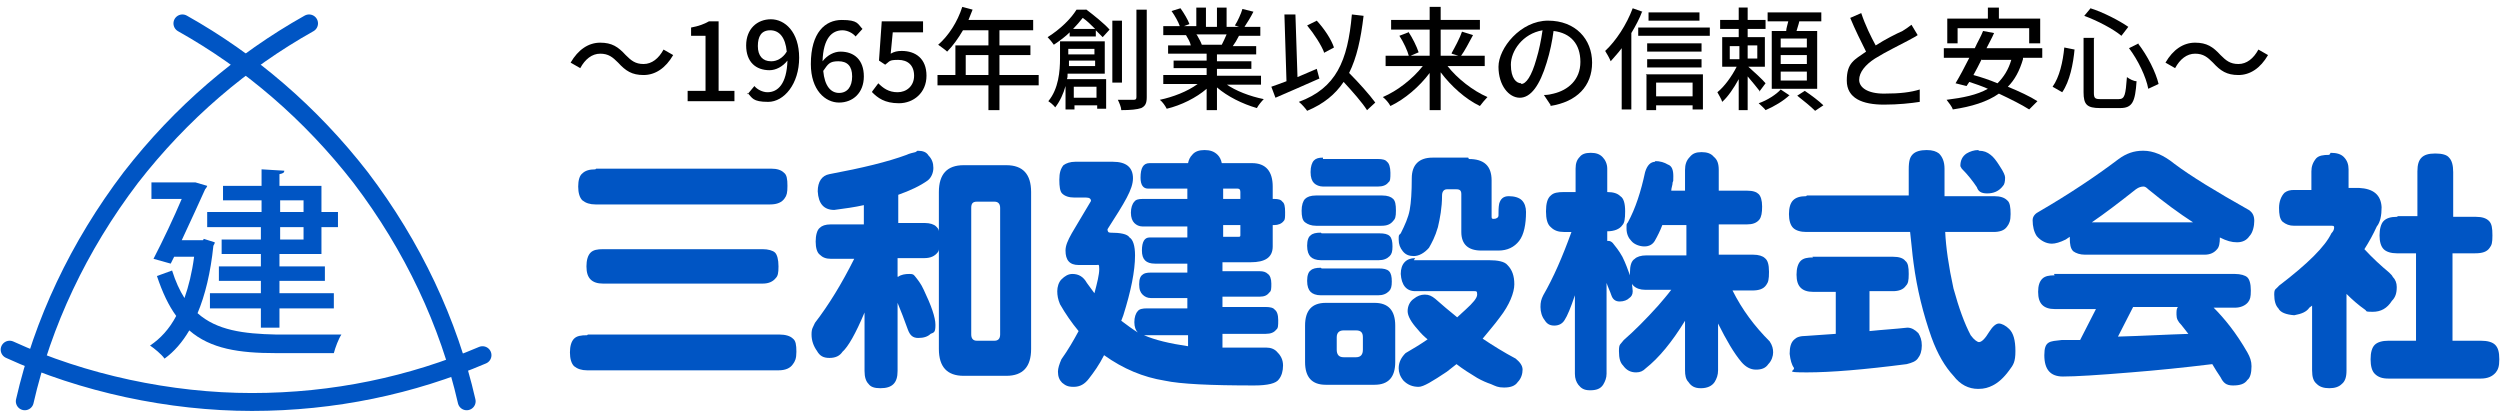
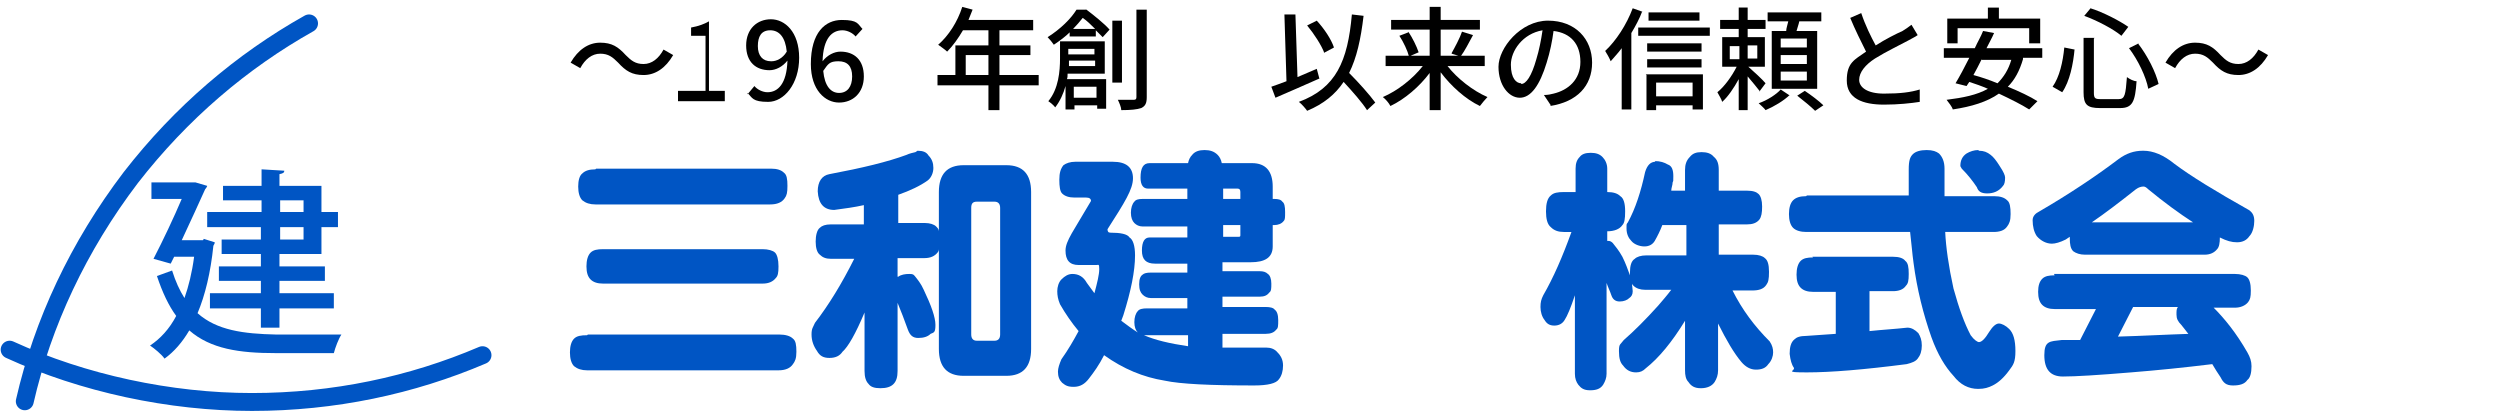
<svg xmlns="http://www.w3.org/2000/svg" version="1.1" viewBox="0 0 363.2 59.8">
  <defs>
    <style>
      .cls-1 {
        fill: none;
        stroke: #0055c4;
        stroke-linecap: round;
        stroke-width: 2.6px;
      }

      .cls-2 {
        fill: #0055c4;
      }
    </style>
  </defs>
  <g>
    <g id="_レイヤー_1">
      <g>
        <g>
          <path class="cls-1" d="M70.1,51.6c-10.3,4.4-21.6,6.8-33.5,6.8s-24.5-2.7-35.2-7.6" />
          <g>
-             <path class="cls-1" d="M26.5,3.4c9.8,5.5,18.6,13,25.9,22.4,7.6,10,12.8,21.1,15.4,32.5" />
            <path class="cls-1" d="M44.9,3.4c-9.8,5.5-18.6,13-25.9,22.4-7.6,10-12.8,21.1-15.4,32.5" />
          </g>
        </g>
        <path class="cls-2" d="M29.6,34.7l1.6.5c0,.2-.1.3-.2.5-.4,3.9-1.2,7.2-2.3,9.8,2.8,2.5,6.7,3,11.4,3.1,1.5,0,7.7,0,9.5,0-.4.6-.9,1.9-1.1,2.7h-8.5c-5.2,0-9.4-.6-12.5-3.3-1,1.7-2.2,3.1-3.6,4.1-.4-.6-1.5-1.5-2.1-1.9,1.5-1,2.8-2.4,3.8-4.3-1.1-1.5-2-3.4-2.8-5.8l2.2-.8c.5,1.6,1.1,2.9,1.8,4,.6-1.7,1.1-3.7,1.4-6h-2.9l-.5,1-2.5-.7c1.4-2.7,3-6.1,4.1-8.7h-4.4v-2.4h6.4c0,0,1.7.5,1.7.5,0,.1-.2.4-.3.5-.8,1.8-2.1,4.6-3.4,7.4h3.1c0,0,0,0,0,0ZM38,30.8v-1.7h-5.6v-2.1h5.6v-2.4l3.3.2c0,.3-.2.4-.7.5v1.7h6.1v3.8h2.4v2.2h-2.4v3.9h-6.1v1.8h6.6v2.1h-6.6v1.8h7.9v2.2h-7.9v2.8h-2.7v-2.8h-7.4v-2.2h7.4v-1.8h-6.1v-2.1h6.1v-1.8h-5.7v-2.1h5.7v-1.8h-7.8v-2.2h7.8ZM44.1,29.1h-3.4v1.7h3.4v-1.7ZM44.1,34.8v-1.8h-3.4v1.8h3.4Z" />
      </g>
      <g>
        <path class="cls-2" d="M85.4,48.6h27.8c.9,0,1.6.2,2,.6.4.3.5.9.5,1.9s-.2,1.4-.5,1.8c-.4.6-1.1.9-2.1.9h-27.8c-.8,0-1.4-.2-1.9-.6-.4-.4-.6-1.1-.6-2s.2-1.6.6-2c.4-.4,1-.5,1.9-.5h0ZM86.6,24.5h25.4c.9,0,1.5.2,1.9.6.4.3.5.9.5,1.9s-.1,1.4-.4,1.8c-.4.6-1.1.9-2.1.9h-25.4c-.8,0-1.4-.2-1.9-.6-.4-.4-.6-1.1-.6-2s.2-1.6.6-1.9c.4-.4,1-.6,1.9-.6h0ZM87.6,36.2h23.2c.8,0,1.5.2,1.8.5.3.3.5,1,.5,2s-.1,1.4-.4,1.7c-.4.5-1,.8-1.9.8h-23.2c-.8,0-1.4-.2-1.8-.6-.4-.4-.6-1-.6-1.9s.2-1.6.6-2c.4-.4,1-.5,1.8-.5Z" />
        <path class="cls-2" d="M133.3,21.9c.8,0,1.3.2,1.6.7.5.5.7,1.1.7,1.8s-.3,1.4-.8,1.8c-1.1.8-2.6,1.5-4.3,2.1v4.1h3.9c.7,0,1.3.2,1.6.5.2.2.4.4.4.7v-5.7c0-2.6,1.2-3.9,3.6-3.9h6.2c2.4,0,3.6,1.3,3.6,3.9v22.8c0,2.6-1.2,3.9-3.6,3.9h-6.2c-2.4,0-3.6-1.3-3.6-3.9v-14.5c0,.2-.1.4-.2.5-.4.5-1,.8-1.9.8h-3.9v2.7s0,0,.1,0c.4-.3,1-.4,1.6-.4s.6.1.8.3c.4.5.9,1.1,1.3,2,1.1,2.3,1.7,4,1.7,5.1s-.2,1.1-.7,1.3c-.4.4-1,.6-1.8.6s-1.2-.4-1.5-1.2c-.5-1.4-1-2.7-1.5-3.9v9.9c0,.9-.2,1.5-.6,1.9-.4.4-1,.6-1.9.6s-1.4-.2-1.7-.6c-.4-.4-.6-1-.6-1.9v-8.5c-1.3,3.1-2.4,5-3.2,5.7-.4.6-1,.9-1.9.9s-1.4-.3-1.8-1c-.5-.7-.8-1.5-.8-2.4s.2-1,.5-1.7c2-2.6,3.9-5.7,5.7-9.3h-3.4c-.7,0-1.2-.2-1.6-.6-.4-.3-.6-1-.6-1.9s.2-1.7.6-2c.3-.3.8-.5,1.6-.5h4.8v-2.8c-1.3.3-2.8.5-4.3.7-1.5,0-2.3-.9-2.4-2.7,0-1.4.6-2.3,1.7-2.5,4.8-.9,8.5-1.8,11.2-2.8.4-.2.9-.3,1.3-.4h0ZM144.5,49.5c.5,0,.8-.3.8-.9v-18.4c0-.6-.3-.9-.8-.9h-2.6c-.6,0-.8.3-.8.9v18.4c0,.6.3.9.8.9h2.6Z" />
        <path class="cls-2" d="M167,23.7h5.6c.1-.5.3-.9.6-1.2.4-.5,1-.7,1.8-.7s1.4.2,1.9.7c.3.3.5.7.6,1.2h4.4c2,0,3,1.2,3,3.4v1.8h.2c.6,0,1,.1,1.2.4.3.2.4.7.4,1.5s0,1.1-.2,1.3c-.3.4-.8.6-1.4.6h-.2v3.1c0,1.6-1.1,2.3-3.2,2.3h-4.1v1.3h5.4c.5,0,.9.1,1.2.4.3.2.5.7.5,1.4s0,1.1-.3,1.3c-.3.4-.7.6-1.4.6h-5.4v1.5h6.3c.6,0,1.1.1,1.3.4.3.2.5.7.5,1.5s0,1.2-.3,1.4c-.3.4-.8.6-1.5.6h-6.3v2c1,0,2,0,3.1,0s1.1,0,1.9,0c.7,0,1.2,0,1.4,0,.6,0,1.2.2,1.6.7.5.5.8,1.1.8,1.9s-.2,1.5-.6,2c-.4.6-1.6.9-3.6.9-6.3,0-10.7-.2-13-.7-3.1-.5-6-1.7-8.8-3.7-.7,1.4-1.5,2.5-2.2,3.4-.6.8-1.3,1.2-2.2,1.2s-1.2-.2-1.7-.6c-.4-.4-.6-.9-.6-1.6,0-.5.2-1.1.5-1.8,1-1.4,1.8-2.8,2.5-4.1-1-1.2-1.9-2.5-2.7-3.9-.3-.7-.4-1.3-.4-1.9s.2-1.3.6-1.7c.5-.5,1-.8,1.6-.8.9,0,1.6.4,2.1,1.3.4.5.7,1,1.1,1.5.4-1.5.7-2.7.7-3.5s-.1-.6-.4-.6h-2.6c-1.3,0-1.9-.7-1.9-2.1s1.2-2.9,3.7-7.2c0-.3-.2-.5-.7-.5h-1.7c-.8,0-1.4-.2-1.8-.6-.3-.3-.4-1-.4-2s.2-1.6.6-2.1c.4-.3,1-.5,1.7-.5h5.5c1.9,0,2.9.8,2.9,2.4s-1.2,3.5-3.7,7.4c0,.3.1.5.4.5,1.5,0,2.5.2,2.8.7.5.3.8,1.2.8,2.6,0,2.3-.6,5.2-1.7,8.7-.1.3-.2.5-.3.8.8.6,1.6,1.2,2.4,1.7-.3-.3-.5-.8-.5-1.5s.2-1.3.5-1.6c.2-.3.7-.4,1.3-.4h5.9v-1.5h-5.3c-.5,0-.9-.2-1.2-.5-.3-.3-.5-.7-.5-1.5s.2-1.2.5-1.4c.2-.2.6-.3,1.2-.3h5.3v-1.3h-4.7c-1.3,0-1.9-.6-1.9-1.9s.4-1.9,1.1-1.9h5.5v-1.6h-6.5c-.5,0-.9-.2-1.2-.5-.3-.3-.5-.8-.5-1.5s.2-1.3.5-1.6c.2-.3.6-.4,1.2-.4h6.5v-1.5h-5.7c-.7,0-1.1-.5-1.1-1.6,0-1.4.4-2.1,1.3-2.1h0ZM166.2,48.7c1.6.7,3.7,1.2,6.4,1.6v-1.6h-5.9c-.1,0-.3,0-.4,0h0ZM177.7,27.4v1.5h2.5v-1c0-.3-.1-.5-.4-.5h-2.1ZM177.7,32.8v1.6h2.2c.2,0,.3,0,.3-.2v-1.5h-2.5Z" />
-         <path class="cls-2" d="M191.3,28.4h9.5c.8,0,1.3.2,1.6.5.3.3.4.8.4,1.7s-.1,1.2-.4,1.5c-.4.5-.9.7-1.7.7h-9.5c-.7,0-1.2-.2-1.6-.5-.4-.3-.5-.9-.5-1.7s.2-1.4.5-1.7c.3-.3.8-.5,1.6-.5h0ZM192.6,44h7.1c2,0,3,1.1,3,3.3v5.3c0,2.2-1,3.3-3,3.3h-7.1c-2,0-3-1.1-3-3.3v-5.3c0-2.2,1-3.3,3-3.3ZM192,33.9h8.4c.7,0,1.2.1,1.5.4.3.3.4.8.4,1.5s-.1,1.1-.4,1.4c-.4.4-.9.6-1.6.6h-8.4c-.7,0-1.2-.2-1.5-.5-.3-.3-.5-.8-.5-1.6s.2-1.3.5-1.5c.3-.3.8-.4,1.5-.4h0ZM192,39h8.3c.7,0,1.2.1,1.5.4.3.3.4.8.4,1.5s-.1,1.1-.4,1.4c-.4.4-.9.6-1.6.6h-8.3c-.7,0-1.2-.2-1.5-.5-.3-.3-.5-.8-.5-1.6s.2-1.3.5-1.5c.3-.3.8-.4,1.5-.4h0ZM192.2,23.1h8c.6,0,1.1.1,1.3.4.3.2.5.8.5,1.6s0,1.2-.3,1.4c-.3.4-.8.6-1.5.6h-8c-.5,0-1-.2-1.3-.5-.3-.3-.5-.8-.5-1.6s.2-1.4.5-1.7c.3-.3.7-.4,1.3-.4ZM197,51.9c.7,0,1-.4,1-1.1v-1.8c0-.7-.3-1-1-1h-1.8c-.6,0-1,.3-1,1v1.8c0,.7.3,1.1,1,1.1h1.8ZM205.4,37.8h10.9c1.3,0,2.3.2,2.7.7.7.7,1,1.6,1,2.8s-.7,3-2.1,4.8c-.8,1.1-1.7,2.1-2.5,3.1,1.5,1,3.1,2,4.8,2.9.6.5,1,1,1,1.6s-.2,1.3-.7,1.8c-.4.6-1.1.8-2,.8s-1.2-.2-1.9-.5c-.6-.2-1.3-.5-2-.9-1-.6-2.1-1.3-3-2-.5.4-1,.8-1.4,1.1-2.1,1.4-3.4,2.2-4.1,2.2-.9,0-1.6-.3-2.2-.9-.5-.6-.7-1.2-.7-1.8,0-.9.4-1.6,1-2.2,1.2-.7,2.2-1.3,3.2-2-.5-.4-1-.9-1.4-1.4-1-1.1-1.5-2-1.5-2.7s.3-1.4.9-1.8c.5-.4,1-.6,1.6-.6s1,.2,1.5.6c1,.9,2.1,1.8,3.2,2.7.4-.4.8-.7,1.2-1.1,1.1-1,1.7-1.7,1.7-2.2s-.1-.5-.4-.5h-8.6c-1.3,0-2-.9-2.1-2.5,0-1.5.8-2.3,2.1-2.3h0ZM213.4,23.1c2.2,0,3.3,1,3.3,3.1v5.2c0,.3,0,.4.3.4.4,0,.7-.2.7-.5,0-.6,0-1.2.1-1.7.2-.7.6-1.1,1.4-1.1s1.5.2,1.9.6c.4.4.6,1,.6,1.7,0,1.8-.3,3.3-1,4.2-.7.9-1.7,1.4-3,1.4h-2.5c-1.9,0-2.9-.9-2.9-2.7v-5.5c0-.5-.2-.7-.7-.7h-1.4c-.4,0-.7.3-.7.9,0,1.8-.3,3.3-.6,4.6-.4,1.4-.9,2.3-1.3,3-.7.8-1.5,1.2-2.2,1.2s-1.2-.2-1.6-.7c-.4-.5-.6-1-.6-1.7s0-.6.3-.9c.6-1.2,1.1-2.3,1.3-3.4.2-1.1.3-2.6.3-4.6,0-2,1.1-3,3-3h5.2Z" />
        <path class="cls-2" d="M240.4,23.4c.8,0,1.4.2,1.9.5.6.2.8.8.8,1.7s0,.6-.1.9c0,.4-.2.8-.2,1.2h2v-3c0-.8.2-1.4.7-1.9.4-.5.9-.7,1.7-.7s1.4.2,1.8.7c.5.4.7,1,.7,1.9v3h4.1c.9,0,1.4.2,1.7.5.3.3.5.9.5,1.8s-.1,1.5-.4,1.9c-.4.5-1,.7-1.8.7h-4.1v4.4h5c.8,0,1.4.2,1.7.5.4.3.6.9.6,2s-.1,1.5-.4,1.9c-.4.6-1.1.8-2,.8h-2.9c1.4,2.8,3.2,5.2,5.4,7.4.4.6.5,1.1.5,1.6s-.2,1.2-.7,1.7c-.4.6-1,.8-1.8.8s-1.5-.4-2.1-1.1c-1.1-1.3-2.2-3.2-3.4-5.6,0,0,0-.1,0-.2v7c0,.7-.2,1.2-.5,1.7-.4.6-1.1.9-2,.9s-1.4-.3-1.8-.9c-.4-.4-.5-1-.5-1.7v-7.2c-1.9,3.1-3.8,5.4-5.7,6.9-.4.4-.8.6-1.4.6-.8,0-1.4-.3-1.9-1-.4-.4-.6-1-.6-2.1s.2-.9.7-1.6c1.5-1.3,3.2-3,5-5,.6-.7,1.3-1.5,1.9-2.3h-3.8c-.7,0-1.3-.2-1.7-.6,0,0-.2-.2-.2-.3,0,.4.1.8.1,1.1,0,.5-.2.8-.5,1-.3.3-.8.5-1.4.5s-1-.3-1.2-.9c-.2-.6-.5-1.2-.7-1.8v13.2c0,.6-.2,1.1-.5,1.6-.4.6-1,.8-1.9.8s-1.3-.3-1.7-.8c-.3-.4-.5-.9-.5-1.6v-11.4c-.6,1.8-1.1,3-1.5,3.6-.3.5-.8.8-1.5.8s-1.1-.3-1.4-.8c-.4-.5-.6-1.2-.6-1.9s.1-1.1.4-1.7c1.5-2.6,2.8-5.6,4.1-9.2h-1.1c-.8,0-1.4-.2-1.9-.7-.5-.4-.7-1.2-.7-2.3s.2-1.9.7-2.3c.4-.4,1-.5,1.9-.5h1.7v-3.4c0-.8.2-1.3.6-1.7.3-.4.8-.6,1.6-.6s1.3.2,1.7.6c.4.4.7,1,.7,1.7v3.4c.9,0,1.5.2,1.9.6.5.3.7,1.1.7,2.2s-.1,1.7-.4,2c-.4.6-1.2.9-2.2.9v1.4c0,0,.2,0,.2,0,.2,0,.4.1.6.3.4.5.9,1.1,1.4,2,.5,1,.8,1.9,1.1,2.7,0-.1,0-.3,0-.4,0-1,.2-1.7.7-2,.3-.3.9-.5,1.7-.5h5.8v-4.4h-3.5c-.3.8-.7,1.6-1.1,2.3-.3.5-.8.8-1.5.8s-1.5-.3-1.9-.8c-.4-.4-.7-1-.7-1.8s0-.6.2-.9c1.1-2,1.9-4.5,2.5-7.3.3-1,.8-1.5,1.5-1.5h0Z" />
        <path class="cls-2" d="M262.5,28.4h14.8c0-1.2,0-2.5,0-3.8s.2-1.8.6-2.2c.4-.4,1.1-.6,2-.6s1.4.2,1.8.5c.5.5.8,1.2.8,2.2v4h7.2c.9,0,1.5.2,1.9.6.4.3.5,1,.5,2s-.2,1.4-.5,1.8c-.4.6-1.1.8-2,.8h-7c.1,2.2.5,5,1.2,8.2.8,2.9,1.6,5.1,2.5,6.8.5.7,1,1,1.2,1,.4,0,.9-.5,1.5-1.5.5-.8,1-1.2,1.4-1.2s1,.3,1.5.8c.6.6.9,1.6.9,3.2s-.3,2-.9,2.8c-.8,1.1-1.6,1.8-2.4,2.2-.6.3-1.2.5-2.1.5-1.4,0-2.6-.6-3.6-1.9-1.2-1.3-2.3-3.1-3.2-5.6-1.2-3.4-2.1-7-2.6-10.8-.2-1.4-.3-2.9-.5-4.5h-15.1c-.8,0-1.5-.2-1.9-.6-.4-.4-.6-1.1-.6-2s.2-1.6.6-2c.4-.4,1-.6,1.9-.6h0ZM263.3,37.3h11.7c.9,0,1.5.2,1.8.6.4.3.5.9.5,1.9s-.1,1.4-.4,1.7c-.4.6-1.1.8-1.9.8h-3.4v5.8c1.9-.2,3.7-.3,5.5-.5.6,0,1.1.3,1.6.8.3.5.5,1,.5,1.8s-.2,1.4-.6,1.9c-.3.4-.8.6-1.6.8-6.2.8-11,1.2-14.5,1.2s-1.6-.2-1.9-.7c-.3-.4-.5-1.1-.6-2,0-1,.2-1.7.7-2.1.3-.3.8-.5,1.7-.5,1.4-.1,2.9-.2,4.3-.3v-6.1h-3.3c-.8,0-1.4-.2-1.8-.6-.4-.4-.6-1-.6-1.9s.2-1.6.6-2c.4-.4,1-.5,1.8-.5h0ZM287.5,21.9c.7,0,1.2.2,1.7.6.4.3.8.8,1.3,1.6.6.9.8,1.4.8,1.7,0,.6-.1,1-.3,1.2-.6.8-1.4,1.1-2.3,1.1s-1.3-.3-1.5-.9c-.6-.9-1.3-1.8-2.2-2.7-.1-.2-.2-.3-.2-.4,0-.8.3-1.4.9-1.8.5-.3,1.1-.5,1.7-.5h0Z" />
        <path class="cls-2" d="M311.4,21.9c1.4,0,2.9.6,4.5,1.9,2.4,1.8,6,4,10.8,6.7.6.4.8.9.8,1.6s-.2,1.7-.7,2.2c-.4.6-1,.9-1.8.9s-1.5-.2-2.5-.7h0c0,.8-.1,1.4-.4,1.7-.4.5-1,.8-1.8.8h-17.4c-.7,0-1.3-.2-1.7-.5-.4-.4-.5-1-.5-1.9v-.2c-.2.1-.4.3-.6.4-.8.4-1.5.6-2,.6-.8,0-1.6-.4-2.2-1.1-.4-.6-.6-1.4-.6-2.3,0-.6.4-1,1-1.3,4.3-2.5,8.2-5.1,11.5-7.6,1.1-.8,2.2-1.2,3.5-1.2h0ZM298.4,39.8h26.3c.8,0,1.5.2,1.8.5.3.3.5.9.5,1.9s-.1,1.3-.4,1.7c-.4.5-1.1.8-1.9.8h-3.1c1.6,1.6,3.3,3.7,4.9,6.5.4.7.6,1.3.6,2,0,1-.2,1.7-.6,2-.4.6-1.1.8-2.1.8s-1.4-.4-1.8-1.2c-.4-.6-.8-1.2-1.2-1.9-4.1.5-8,.9-11.8,1.2-4.8.4-8.1.6-9.9.6s-2.7-1-2.7-3.1.8-2,2.5-2.2c.9,0,1.8,0,2.7,0l2.3-4.5h-6c-.8,0-1.4-.2-1.8-.6-.4-.4-.6-1-.6-1.9s.2-1.5.6-1.9c.4-.4,1-.5,1.8-.5h0ZM304,32.3h14.6c-2-1.3-4.2-2.9-6.5-4.8-.3-.3-.5-.4-.7-.4-.3,0-.7.1-1.1.4-2.4,1.9-4.5,3.5-6.4,4.8h0ZM318,48.6c-.4-.5-.7-.9-1.1-1.4-.5-.5-.7-.9-.7-1.5s0-.8.2-1.1h-6.5l-2.2,4.3c3.6-.1,7.1-.3,10.4-.4h0Z" />
-         <path class="cls-2" d="M338.6,22.2c.9,0,1.5.2,1.9.6.5.5.7,1.1.7,1.8v2.7h1.5c2.1.1,3.2,1,3.3,2.8,0,1.2-.2,2.2-.7,2.8-.5,1.1-1.1,2.2-1.8,3.3,1.2,1.3,2.4,2.4,3.6,3.4.3.3.5.5.5.6.4.4.6.9.6,1.5,0,.9-.2,1.5-.7,2-.7,1.1-1.6,1.6-2.8,1.6s-.8-.1-1.1-.3c-1-.7-1.9-1.5-2.7-2.3v11.1c0,1-.2,1.6-.7,2-.4.4-1,.6-1.8.6s-1.4-.2-1.8-.6c-.5-.4-.7-1-.7-2v-9.4c-.1.1-.3.2-.4.3-.4.6-1.1.9-2.2,1.1-1.2-.1-2-.4-2.3-1-.4-.4-.6-1.1-.6-2s.2-.7.7-1.3c4.2-3.2,6.7-5.7,7.6-7.6.3-.3.4-.6.4-.8s0-.3-.3-.3h-5.5c-.7,0-1.2-.2-1.7-.6-.4-.4-.5-1.1-.5-2s.3-1.7.8-2.2c.4-.3.8-.4,1.4-.4h2.5v-2.7c0-.7.2-1.3.7-1.9.4-.4,1-.5,1.9-.5h0ZM348.4,31.4h2.8v-6.5c0-1,.2-1.6.6-2,.4-.4,1-.6,2-.6s1.7.2,2,.6c.4.4.6,1.1.6,2.1v6.5h3.3c.9,0,1.5.2,1.9.6.4.4.5,1,.5,2.1s-.1,1.4-.4,1.8c-.4.6-1.1.8-2.1.8h-3.3v12.7h4.1c1,0,1.7.2,2.1.6.4.4.6,1,.6,2.1s-.2,1.5-.5,1.9c-.5.6-1.2.9-2.2.9h-13.4c-.9,0-1.5-.2-2-.7-.4-.4-.6-1.1-.6-2.1s.2-1.7.6-2.1c.4-.4,1.1-.6,2-.6h4v-12.7h-2.8c-.8,0-1.5-.2-1.9-.6-.4-.4-.6-1.1-.6-2s.2-1.7.6-2.1c.4-.4,1-.6,1.9-.6h0Z" />
      </g>
      <g>
        <path d="M87.2,7.8c-1.2,0-2.2.8-2.9,2.1l-1.4-.8c1.1-1.9,2.6-2.9,4.3-2.9s2.6.6,3.7,1.8c.8.8,1.4,1.3,2.6,1.3s2.2-.8,2.9-2.1l1.4.8c-1.1,1.9-2.6,2.9-4.3,2.9s-2.6-.6-3.7-1.8c-.8-.8-1.4-1.3-2.6-1.3Z" />
-         <path d="M99.9,13.2h2.6v-8h-2.1v-1.2c1.1-.2,1.9-.5,2.6-.9h1.4v10.1h2.3v1.5h-6.8v-1.5Z" />
+         <path d="M99.9,13.2h2.6v-8h-2.1v-1.2c1.1-.2,1.9-.5,2.6-.9v10.1h2.3v1.5h-6.8v-1.5Z" />
        <path d="M108.6,13.7l1-1.2c.4.5,1.2.9,1.9.9,1.5,0,2.8-1.2,2.9-4.6-.7.9-1.7,1.4-2.6,1.4-2,0-3.4-1.2-3.4-3.6s1.6-3.8,3.6-3.8,4.1,1.8,4.1,5.6-2.2,6.4-4.5,6.4-2.3-.6-3-1.3ZM112.1,8.9c.7,0,1.6-.4,2.2-1.4-.2-2.1-1.1-3.1-2.4-3.1s-1.8.9-1.8,2.3.7,2.2,1.9,2.2Z" />
        <path d="M117.8,9.3c0-4.6,2.1-6.4,4.5-6.4s2.3.6,3,1.3l-1,1.1c-.4-.5-1.2-.9-1.9-.9-1.5,0-2.8,1.1-2.9,4.5.7-.9,1.7-1.4,2.6-1.4,2,0,3.4,1.2,3.4,3.6s-1.6,3.8-3.6,3.8-4.1-1.8-4.1-5.6ZM119.6,10.3c.2,2.2,1.1,3.2,2.3,3.2s1.9-.9,1.9-2.4-.7-2.2-2-2.2-1.5.4-2.2,1.4Z" />
-         <path d="M126.7,13.3l.9-1.2c.7.7,1.5,1.3,2.8,1.3s2.4-.9,2.4-2.4-.9-2.3-2.3-2.3-1.2.2-1.9.7l-.9-.6.4-5.7h6v1.6h-4.4l-.3,3.1c.5-.3,1-.4,1.6-.4,2,0,3.6,1.1,3.6,3.6s-1.9,4-4,4-3.1-.8-3.9-1.6Z" />
        <path d="M150.9,12.4h-5.7v3.6h-1.6v-3.6h-7.4v-1.5h2.6v-4.3h4.8v-2.2h-3.7c-.7,1.2-1.5,2.3-2.3,3.1-.3-.3-.9-.7-1.3-1,1.5-1.3,2.8-3.3,3.5-5.5l1.5.4c-.2.5-.4,1-.6,1.5h9.4v1.5h-4.9v2.2h4.5v1.4h-4.5v2.9h5.7v1.5ZM143.6,10.9v-2.9h-3.3v2.9h3.3Z" />
        <path d="M157.7,1.3c1.2.9,2.7,2.1,3.5,3l-1,1.1c-.3-.3-.6-.6-1-1v.9h-3.8v-.6c-.6.6-1.4,1.2-2.3,1.8-.2-.3-.6-.8-.9-1.1,1.9-1.2,3.4-2.7,4.2-4h1.4ZM155.1,10.7c0,.3,0,.6-.1.8h5.7v4.3h-1.3v-.5h-3.3v.6h-1.3v-3.4c-.3,1.1-.8,2.2-1.5,3.1-.2-.3-.7-.7-1-.9,1.5-1.8,1.7-4.4,1.7-6.2v-2.5h6.5v4.7h-5.3ZM159.1,9.6v-.8h-3.8c0,.3,0,.5,0,.8h3.9ZM155.2,7.1v.8h3.8v-.8h-3.8ZM159.1,4.2c-.6-.6-1.2-1.2-1.8-1.6-.4.5-.9,1.1-1.4,1.6h3.2ZM156,12.6v1.6h3.3v-1.6h-3.3ZM163,12h-1.4V3h1.4v9ZM166.6,1.4v12.7c0,.9-.2,1.3-.8,1.6-.6.2-1.5.3-2.9.3,0-.4-.3-1.1-.5-1.5,1,0,2,0,2.3,0,.3,0,.4-.1.4-.4V1.4h1.5Z" />
-         <path d="M178.1,12.2c1.4,1,3.5,1.8,5.5,2.2-.3.3-.8.9-1,1.3-2.1-.6-4.3-1.7-5.8-3v3.3h-1.5v-3.1c-1.5,1.3-3.7,2.4-5.8,2.9-.2-.4-.6-1-1-1.3,1.9-.4,4-1.2,5.5-2.3h-5v-1.3h6.3v-1h-4.8v-1.1h4.8v-1h-5.6v-1.2h3.3c-.1-.5-.4-1-.7-1.5h.4c0,0-3.7,0-3.7,0v-1.3h2.4c-.2-.6-.7-1.5-1.2-2.2l1.3-.4c.5.7,1.1,1.7,1.3,2.3l-.8.3h1.8V1.1h1.4v2.8h1.6V1.1h1.4v2.8h1.8l-.6-.2c.4-.6.9-1.7,1.1-2.4l1.6.4c-.4.8-.9,1.6-1.3,2.2h2.3v1.3h-3.1c-.3.6-.6,1.1-.9,1.5h3.4v1.2h-5.7v1h5v1.1h-5v1h6.4v1.3h-5.1ZM173.9,5.1c.3.5.6,1.1.7,1.4h-.5c0,0,3.4,0,3.4,0,.2-.4.5-1,.7-1.5h-4.4Z" />
        <path d="M191.7,11.4c-2.2,1-4.6,2-6.4,2.8l-.6-1.6c.6-.2,1.4-.5,2.2-.8l-.3-9.7h1.6c0,0,.3,9.1.3,9.1.9-.4,1.9-.8,2.8-1.2l.4,1.5ZM198.6,16c-.7-1.1-2.1-2.7-3.4-4.1-1.2,1.8-2.9,3.2-5.3,4.2-.2-.3-.8-1-1.2-1.3,5.4-2,7.1-5.9,7.7-12.7l1.7.2c-.4,3.4-1,6.1-2.1,8.3,1.4,1.4,3,3.2,3.8,4.3l-1.3,1.2ZM192.4,7.7c-.4-1.1-1.5-2.8-2.5-4l1.4-.7c1.1,1.2,2.1,2.7,2.5,3.9l-1.5.8Z" />
        <path d="M210.3,9.6c1.4,1.8,3.7,3.6,5.8,4.5-.3.3-.8.9-1.1,1.3-2.1-1-4.2-2.9-5.7-4.9v5.5h-1.6v-5.4c-1.5,2-3.6,3.8-5.7,4.8-.2-.4-.7-1-1.1-1.3,2.1-.9,4.3-2.6,5.8-4.5h-5.4v-1.5h6.4v-3.8h-5.6v-1.4h5.6v-1.9h1.6v1.9h5.7v1.4h-5.7v3.8h6.4v1.5h-5.4ZM204.6,4.6c.6.9,1.2,2.1,1.5,3l-1.4.6c-.2-.8-.8-2.1-1.4-3l1.3-.5ZM210.9,7.7c.5-.9,1.2-2.2,1.5-3.1l1.6.5c-.6,1.1-1.2,2.3-1.8,3.1l-1.3-.4Z" />
        <path d="M225.3,15.3l-1-1.5c.6,0,1-.1,1.4-.2,2.1-.5,3.9-2,3.9-4.6s-1.4-4.2-3.9-4.5c-.2,1.5-.5,3-1,4.6-1,3.3-2.3,5.1-3.9,5.1s-3.1-1.8-3.1-4.5,3.2-6.7,7.2-6.7,6.4,2.7,6.4,6.1-2.2,5.7-6.1,6.3ZM221,12.2c.7,0,1.5-1.1,2.2-3.6.4-1.3.7-2.8.9-4.2-2.9.5-4.6,3-4.6,5s.8,2.7,1.5,2.7Z" />
        <path d="M238.6,1.6c-.4,1.1-1,2.2-1.6,3.2v11.1h-1.4V7c-.5.7-1.1,1.3-1.6,1.9-.1-.3-.6-1.2-.8-1.5,1.6-1.5,3.1-3.8,4-6.2l1.4.5ZM248.4,4v1.2h-10.4v-1.2h10.4ZM239.1,10.8h8.3v5.1h-1.5v-.6h-5.3v.7h-1.4v-5.1ZM247.2,7.5h-7.9v-1.2h7.9v1.2ZM239.3,8.6h7.9v1.2h-7.9v-1.2ZM246.9,3h-7.4v-1.2h7.4v1.2ZM240.6,12v2h5.3v-2h-5.3Z" />
        <path d="M255.7,13.3c-.4-.5-1.1-1.4-1.8-2.2v4.9h-1.3v-4.5c-.7,1.3-1.6,2.6-2.4,3.3-.1-.4-.5-1-.7-1.4,1-.8,2.1-2.3,2.8-3.7h-2.1v-4.3h2.4v-1.2h-2.7v-1.3h2.7v-1.8h1.3v1.8h2.6v1.3h-2.6v1.2h2.5v4.3h-2.4c.7.6,2.2,2,2.5,2.4l-.9,1.2ZM251.3,8.6h1.4v-1.9h-1.4v1.9ZM255.3,6.6h-1.4v1.9h1.4v-1.9ZM260,13.8c-.8.8-2.3,1.7-3.5,2.2-.2-.3-.7-.7-1-1,1.2-.4,2.6-1.3,3.2-2l1.2.8ZM259.5,4.5c0-.4.2-.9.3-1.4h-3v-1.3h7.8v1.3h-3.2c-.1.5-.3,1-.4,1.4h3v8.4h-6.6V4.5h2.1ZM262.5,5.6h-3.8v1.3h3.8v-1.3ZM262.5,8h-3.8v1.3h3.8v-1.3ZM262.5,10.4h-3.8v1.3h3.8v-1.3ZM262.2,13.2c.9.6,2.1,1.5,2.7,2.1l-1.2.8c-.6-.6-1.7-1.5-2.6-2.2l1.1-.7Z" />
        <path d="M272.5,6.6c1.4-.9,3-1.7,3.9-2.1.5-.3.9-.6,1.3-.9l.9,1.5c-.4.3-.9.5-1.4.8-1.1.6-3.2,1.6-4.8,2.6-1.4.9-2.3,2-2.3,3.1s1.2,2,3.6,2,3.9-.2,5.2-.6v1.8c-1.3.2-3.1.4-5.2.4-3.1,0-5.4-.9-5.4-3.5s1.1-3,2.8-4.2c-.7-1.4-1.6-3.2-2.3-4.9l1.6-.7c.6,1.8,1.4,3.4,2.1,4.7Z" />
        <path d="M293.9,8.6c-.5,1.7-1.2,3-2.2,4,1.7.7,3.2,1.4,4.3,2.1l-1.2,1.2c-1.1-.7-2.7-1.5-4.4-2.3-1.7,1.2-4,1.9-6.7,2.3-.1-.4-.6-1-.9-1.4,2.4-.3,4.4-.7,6-1.6-.9-.4-1.8-.7-2.7-1l-.4.6-1.6-.4c.6-1,1.3-2.3,2-3.7h-3.7v-1.4h4.5c.4-.9.9-1.7,1.2-2.5l1.6.3c-.3.7-.7,1.4-1.1,2.2h8.1v1.4h-2.8ZM284.4,6.3h-1.5v-3.6h5.9v-1.6h1.6v1.6h6v3.6h-1.6v-2.2h-10.4v2.2ZM287.9,8.6c-.4.8-.8,1.6-1.2,2.3,1.1.3,2.3.7,3.5,1.2.9-.9,1.6-2,2-3.4h-4.3Z" />
        <path d="M301.4,7.1c-.2,2.2-.7,4.7-1.8,6.3l-1.4-.8c1-1.4,1.5-3.6,1.7-5.7l1.5.3ZM304.2,5.6v7.9c0,.8.2.9,1,.9h2.6c.9,0,1-.6,1.2-3.2.4.3,1,.6,1.4.6-.2,3-.6,3.9-2.4,3.9h-2.9c-1.9,0-2.4-.5-2.4-2.3v-7.9h1.6ZM303.7,1.2c1.9.6,4.2,1.8,5.5,2.7l-1,1.3c-1.2-1-3.5-2.2-5.4-2.9l1-1.2ZM310.6,6.3c1.4,1.8,2.6,4.2,3,5.9l-1.5.7c-.3-1.7-1.5-4.2-2.8-5.9l1.4-.7Z" />
        <path d="M318.9,7.8c-1.2,0-2.2.8-2.9,2.1l-1.4-.8c1.1-1.9,2.6-2.9,4.3-2.9s2.6.6,3.7,1.8c.8.8,1.4,1.3,2.6,1.3s2.2-.8,2.9-2.1l1.4.8c-1.1,1.9-2.6,2.9-4.3,2.9s-2.6-.6-3.7-1.8c-.8-.8-1.4-1.3-2.6-1.3Z" />
      </g>
    </g>
  </g>
</svg>